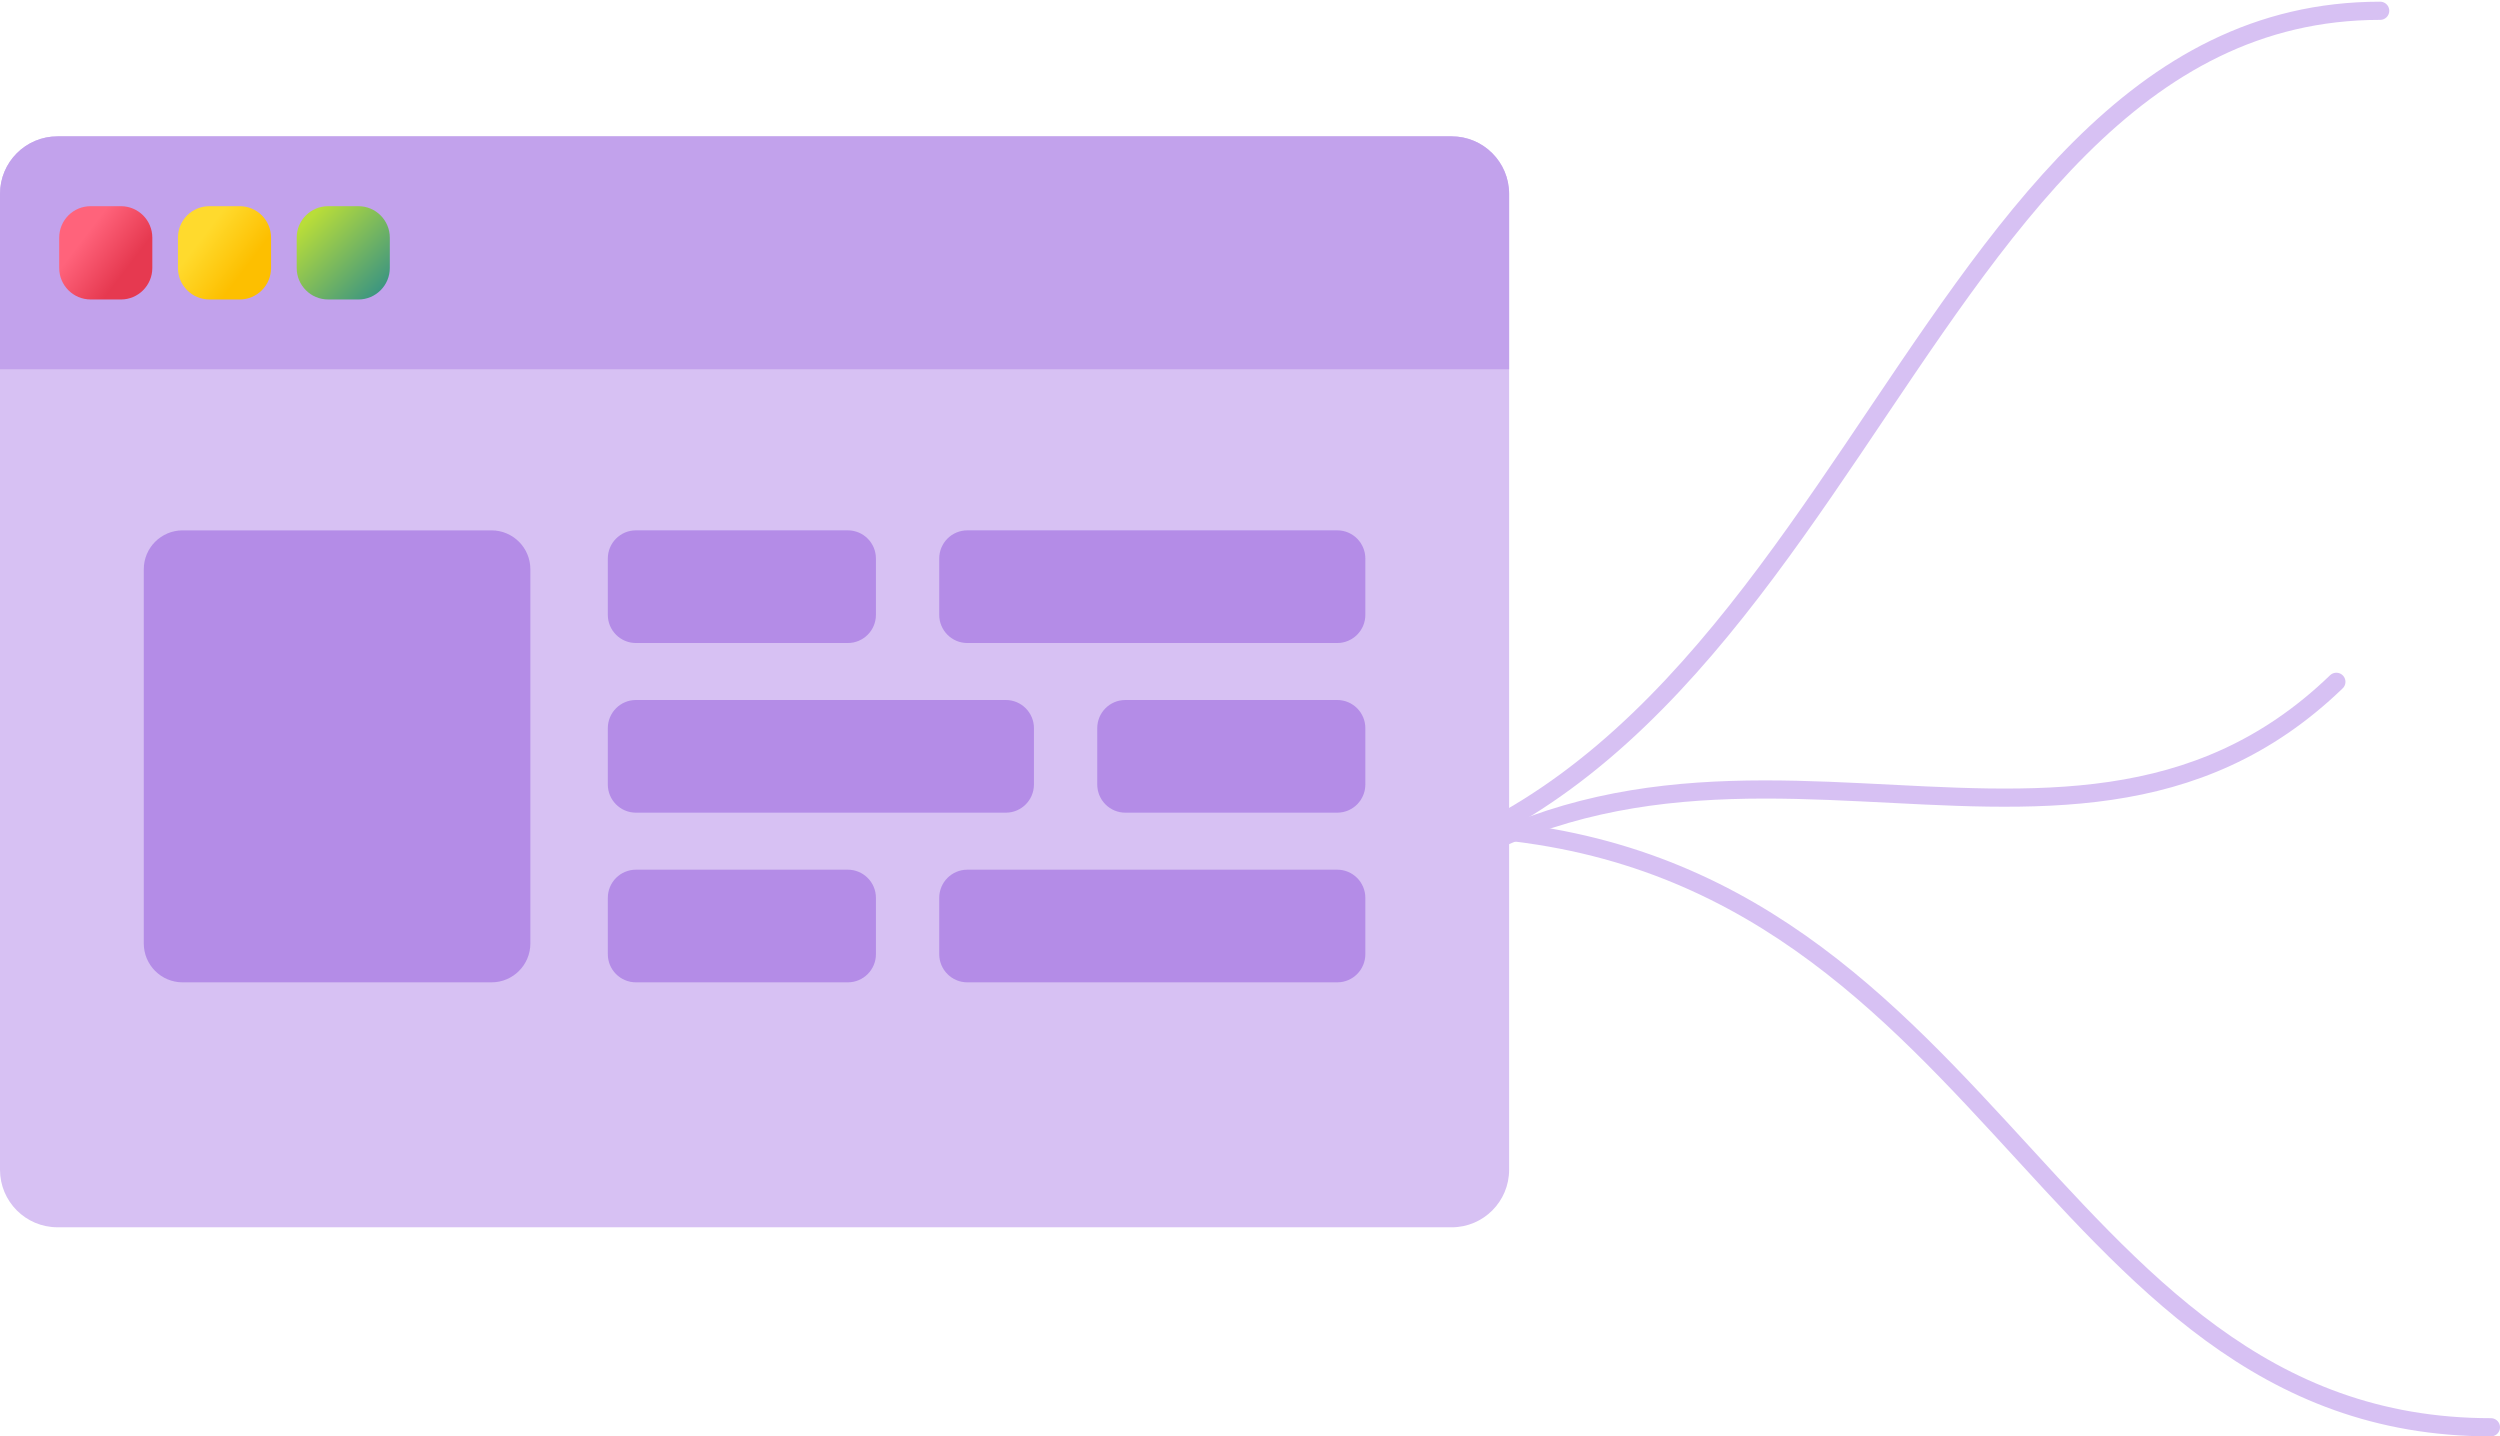
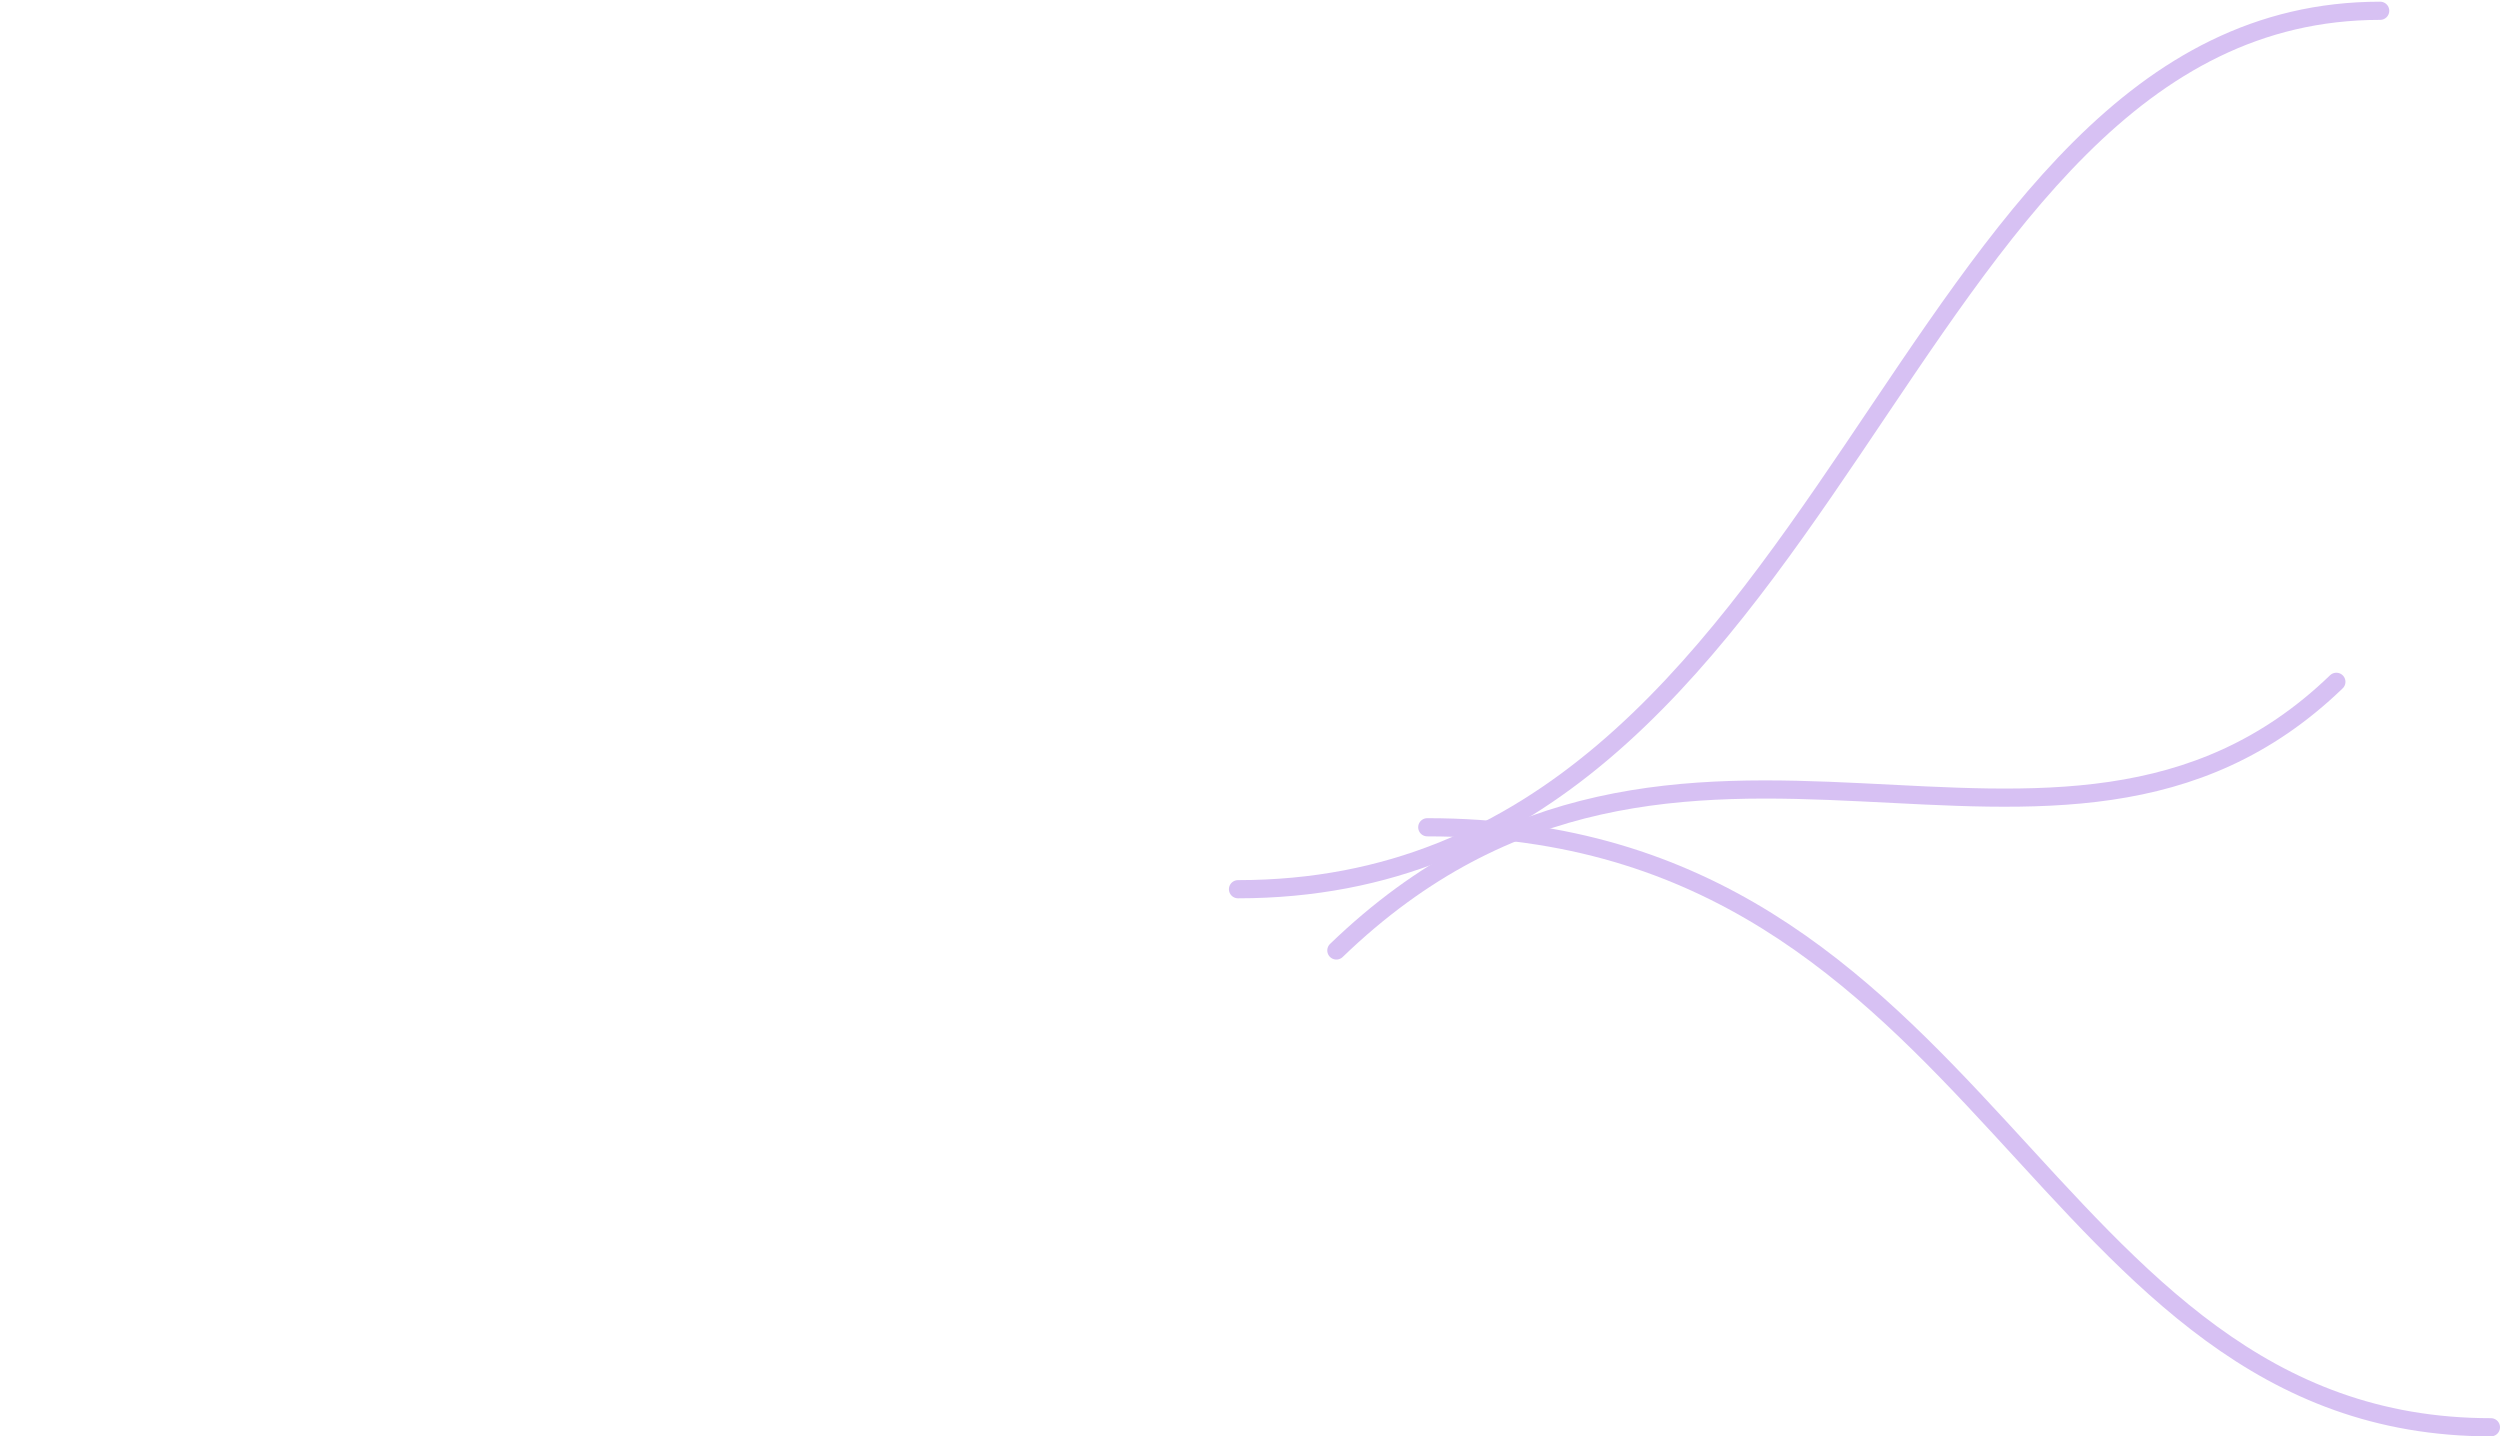
<svg xmlns="http://www.w3.org/2000/svg" width="275" height="158" viewBox="0 0 275 158" fill="none">
  <path d="M261.819 1.186C207.87 1.186 202.831 97.814 136.181 97.814" stroke="#D7C1F3" stroke-width="2" stroke-linecap="round" stroke-linejoin="round" />
  <path d="M274 157C223.76 157 219.067 91 157 91" stroke="#D7C1F3" stroke-width="2" stroke-linecap="round" stroke-linejoin="round" />
  <path d="M257 75C226.197 104.719 185.054 67.835 147 104.551" stroke="#D7C1F3" stroke-width="2" stroke-linecap="round" stroke-linejoin="round" />
  <g clip-path="url(#clip0_9_2483)">
    <path d="M159.684 135H6.32C2.829 135 0 132.166 0 128.672V21.331C0 17.834 2.829 15 6.32 15H159.684C163.174 15 166.003 17.834 166.003 21.331V128.672C166.003 132.169 163.174 135.003 159.684 135.003V135Z" fill="#D7C1F3" />
-     <path d="M166 40.621H0V21.331C0 17.834 2.829 15 6.32 15H159.684C163.174 15 166.003 17.834 166.003 21.331V40.621H166Z" fill="#C2A2EC" />
    <path d="M13.298 32.941H9.968C8.057 32.941 6.512 31.39 6.512 29.479V26.143C6.512 24.228 8.06 22.68 9.968 22.68H13.298C15.209 22.68 16.755 24.231 16.755 26.143V29.479C16.755 31.393 15.206 32.944 13.298 32.944V32.941Z" fill="url(#paint0_linear_9_2483)" />
    <path d="M26.36 32.941H23.03C21.119 32.941 19.574 31.39 19.574 29.479V26.143C19.574 24.228 21.122 22.68 23.03 22.68H26.36C28.271 22.68 29.816 24.231 29.816 26.143V29.479C29.816 31.393 28.268 32.944 26.36 32.944V32.941Z" fill="url(#paint1_linear_9_2483)" />
    <path d="M39.422 32.941H36.092C34.181 32.941 32.636 31.39 32.636 29.479V26.143C32.636 24.228 34.184 22.68 36.092 22.68H39.422C41.333 22.68 42.878 24.231 42.878 26.143V29.479C42.878 31.393 41.33 32.944 39.422 32.944V32.941Z" fill="url(#paint2_linear_9_2483)" />
-     <path d="M54.07 108.058H20.088C17.726 108.058 15.815 106.141 15.815 103.777V62.622C15.815 60.256 17.729 58.341 20.088 58.341H54.067C56.429 58.341 58.34 60.259 58.34 62.622V103.777C58.34 106.144 56.425 108.058 54.067 108.058H54.07Z" fill="#AE83E6" fill-opacity="0.84" />
-     <path d="M93.258 70.732H69.954C68.245 70.732 66.86 69.345 66.86 67.633V61.438C66.86 59.725 68.245 58.338 69.954 58.338H93.258C94.968 58.338 96.352 59.725 96.352 61.438V67.633C96.352 69.345 94.968 70.732 93.258 70.732Z" fill="#AE83E6" fill-opacity="0.84" />
    <path d="M147.095 70.732H106.408C104.699 70.732 103.315 69.345 103.315 67.633V61.438C103.315 59.725 104.699 58.338 106.408 58.338H147.095C148.804 58.338 150.188 59.725 150.188 61.438V67.633C150.188 69.345 148.804 70.732 147.095 70.732Z" fill="#AE83E6" fill-opacity="0.84" />
    <path d="M123.79 89.394H147.095C148.804 89.394 150.188 88.007 150.188 86.294V80.099C150.188 78.387 148.804 77 147.095 77H123.79C122.081 77 120.697 78.387 120.697 80.099V86.294C120.697 88.007 122.081 89.394 123.79 89.394Z" fill="#AE83E6" fill-opacity="0.84" />
    <path d="M69.954 89.394H110.64C112.35 89.394 113.734 88.007 113.734 86.294V80.099C113.734 78.387 112.35 77 110.64 77H69.954C68.245 77 66.86 78.387 66.86 80.099V86.294C66.86 88.007 68.245 89.394 69.954 89.394Z" fill="#AE83E6" fill-opacity="0.84" />
    <path d="M93.258 108.058H69.954C68.245 108.058 66.86 106.671 66.86 104.959V98.764C66.86 97.051 68.245 95.665 69.954 95.665H93.258C94.968 95.665 96.352 97.051 96.352 98.764V104.959C96.352 106.671 94.968 108.058 93.258 108.058Z" fill="#AE83E6" fill-opacity="0.84" />
    <path d="M147.095 108.058H106.408C104.699 108.058 103.315 106.671 103.315 104.959V98.764C103.315 97.051 104.699 95.665 106.408 95.665H147.095C148.804 95.665 150.188 97.051 150.188 98.764V104.959C150.188 106.671 148.804 108.058 147.095 108.058Z" fill="#AE83E6" fill-opacity="0.84" />
  </g>
  <defs>
    <linearGradient id="paint0_linear_9_2483" x1="10.46" y1="24.484" x2="15.127" y2="28.033" gradientUnits="userSpaceOnUse">
      <stop stop-color="#FF637B" />
      <stop offset="1" stop-color="#E63950" />
    </linearGradient>
    <linearGradient id="paint1_linear_9_2483" x1="23.471" y1="24.484" x2="28.139" y2="28.033" gradientUnits="userSpaceOnUse">
      <stop stop-color="#FFDA2D" />
      <stop offset="1" stop-color="#FDBF00" />
    </linearGradient>
    <linearGradient id="paint2_linear_9_2483" x1="35.139" y1="22.866" x2="46.209" y2="33.916" gradientUnits="userSpaceOnUse">
      <stop stop-color="#B9DD39" />
      <stop offset="1" stop-color="#0B799D" />
    </linearGradient>
    <clipPath id="clip0_9_2483">
-       <rect width="166" height="120" fill="white" transform="translate(0 15)" />
-     </clipPath>
+       </clipPath>
  </defs>
</svg>